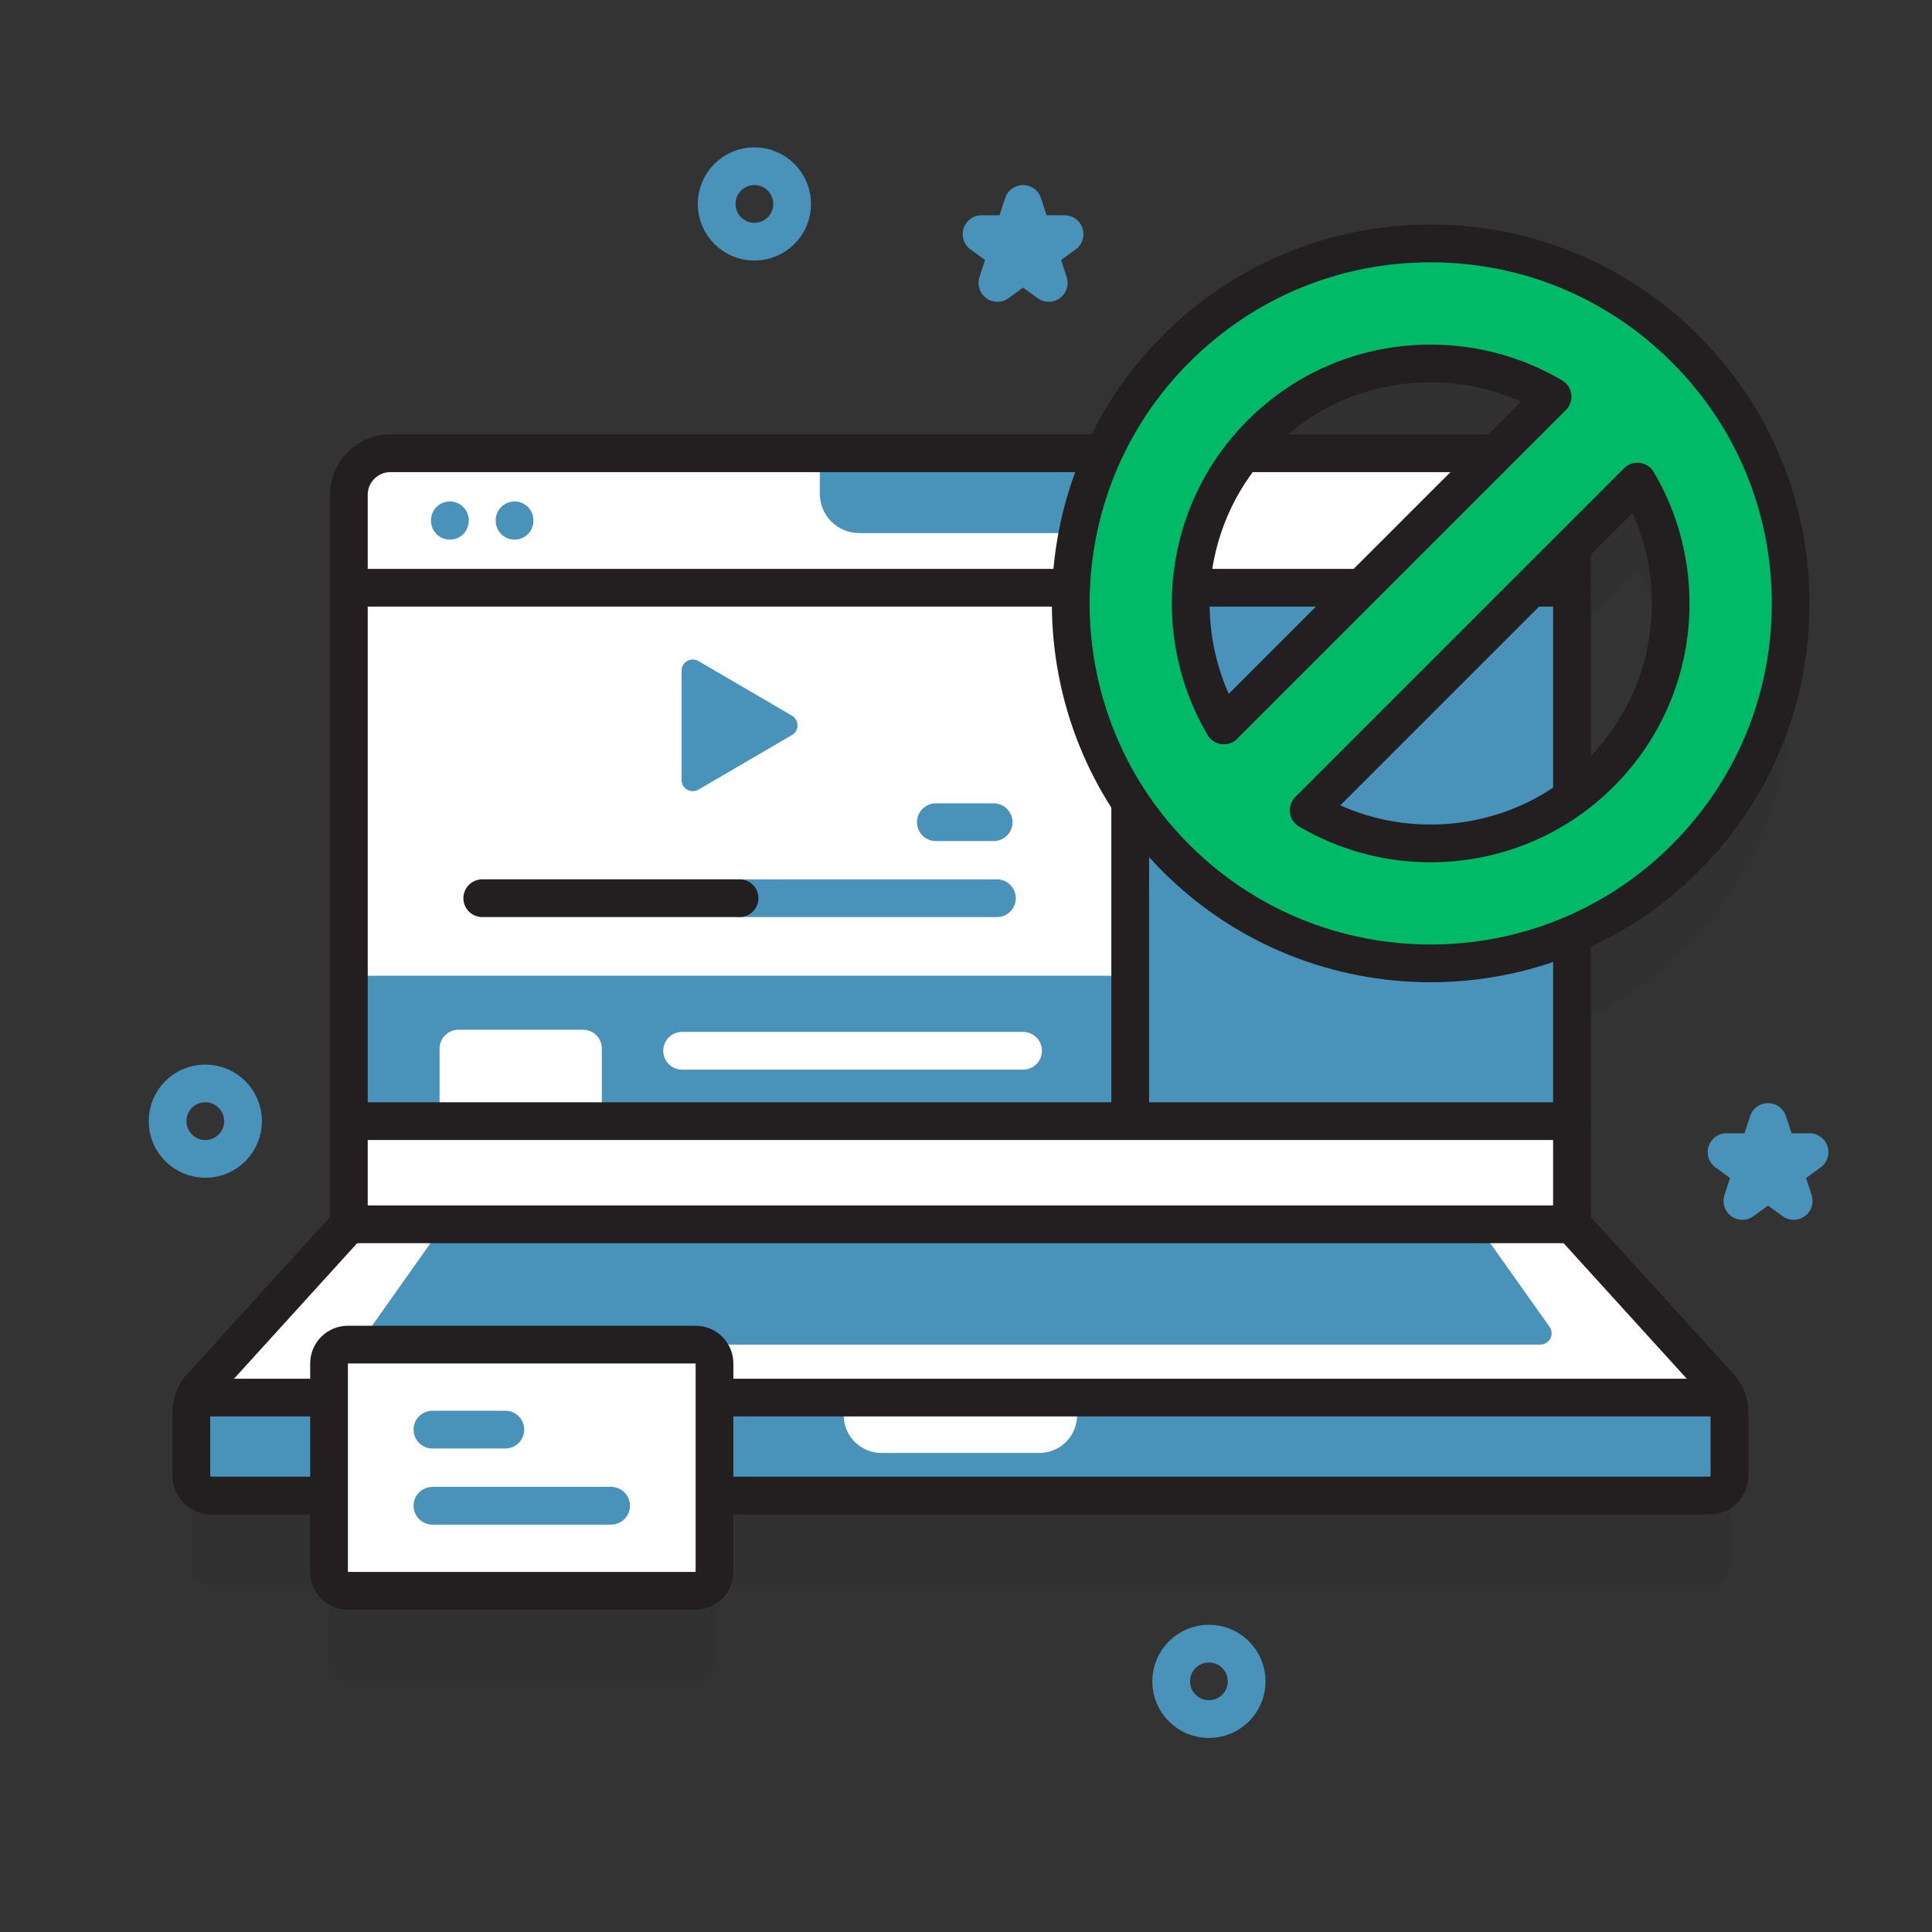
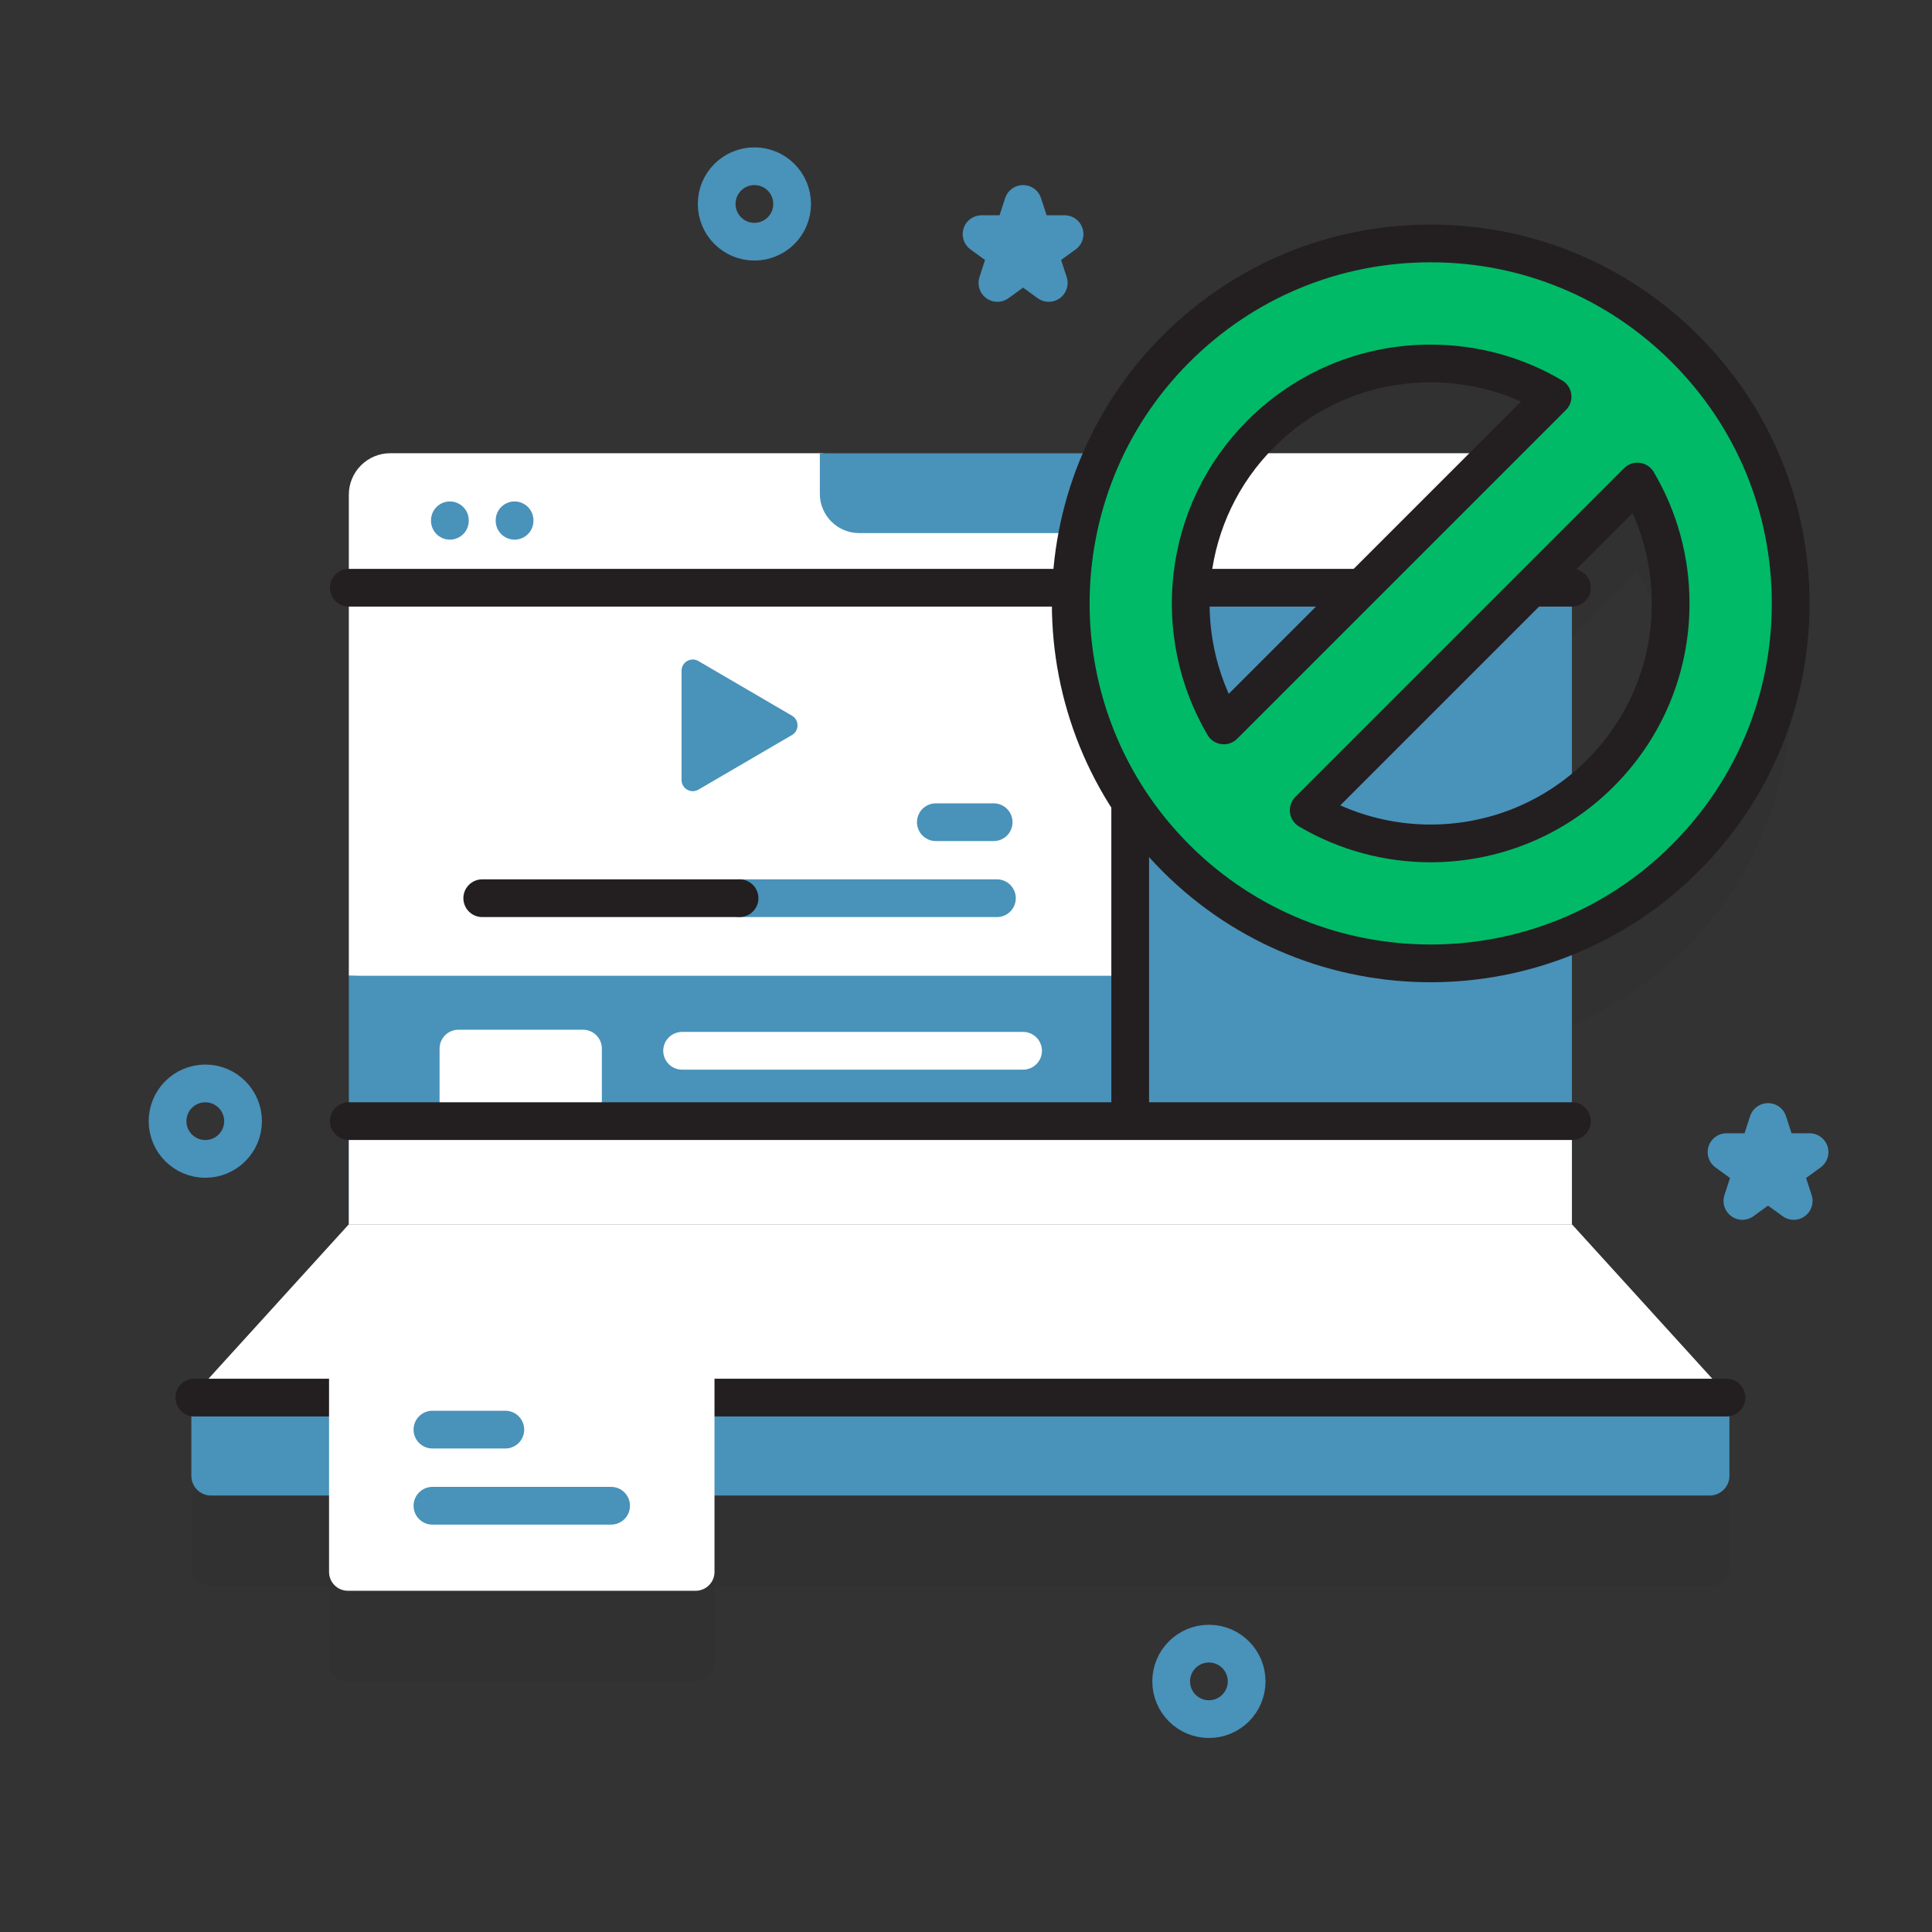
<svg xmlns="http://www.w3.org/2000/svg" width="120" height="120" viewBox="0 0 120 120" fill="none">
  <rect x="0" y="0" width="120" height="120" fill="#333333" stroke="none" />
  <path d="M12.752 71.981C14.046 71.981 15.096 70.932 15.096 69.638C15.096 68.343 14.046 67.294 12.752 67.294C11.457 67.294 10.408 68.343 10.408 69.638C10.408 70.932 11.457 71.981 12.752 71.981Z" stroke="#4992BA" stroke-width="2.344" stroke-linecap="round" stroke-linejoin="round" />
  <path d="M46.857 15.012C48.152 15.012 49.201 13.962 49.201 12.668C49.201 11.374 48.152 10.324 46.857 10.324C45.563 10.324 44.514 11.374 44.514 12.668C44.514 13.962 45.563 15.012 46.857 15.012Z" stroke="#4992BA" stroke-width="2.344" stroke-linecap="round" stroke-linejoin="round" />
  <path d="M75.088 106.777C76.382 106.777 77.432 105.728 77.432 104.433C77.432 103.139 76.382 102.089 75.088 102.089C73.793 102.089 72.744 103.139 72.744 104.433C72.744 105.728 73.793 106.777 75.088 106.777Z" stroke="#4992BA" stroke-width="2.344" stroke-linecap="round" stroke-linejoin="round" />
  <path d="M63.545 12.668L64.154 14.543H66.123L64.529 15.701L65.139 17.573L63.545 16.416L61.951 17.573L62.56 15.701L60.967 14.543H62.935L63.545 12.668Z" stroke="#4992BA" stroke-width="2.344" stroke-linecap="round" stroke-linejoin="round" />
  <path d="M109.816 69.689L110.426 71.561H112.395L110.801 72.719L111.41 74.592L109.816 73.434L108.223 74.592L108.832 72.719L107.238 71.561H109.209L109.816 69.689Z" stroke="#4992BA" stroke-width="2.344" stroke-linecap="round" stroke-linejoin="round" />
  <path opacity="0.1" d="M106.811 91.765L97.638 81.672V63.67C100.195 62.583 102.59 61.003 104.671 58.922C108.895 54.698 111.222 49.083 111.222 43.108C111.222 37.134 108.897 31.519 104.671 27.295C100.448 23.072 94.832 20.744 88.858 20.744C82.884 20.744 77.268 23.072 73.044 27.295C71.111 29.229 69.609 31.43 68.533 33.783H24.245C22.823 33.783 21.667 34.936 21.667 36.361V81.672L12.496 91.765C12.316 91.964 12.17 92.191 12.069 92.435C11.95 92.719 11.887 93.026 11.887 93.34V97.296C11.887 97.971 12.433 98.519 13.108 98.519H20.437V103.263C20.437 103.91 20.962 104.435 21.609 104.435H43.206C43.853 104.435 44.378 103.91 44.378 103.263V98.519H106.199C106.874 98.519 107.423 97.971 107.423 97.296V93.34C107.423 93.026 107.359 92.719 107.24 92.435C107.137 92.191 106.996 91.964 106.813 91.765H106.811ZM97.638 39.6L101.704 35.533C103.047 37.804 103.766 40.401 103.766 43.108C103.766 47.09 102.215 50.833 99.4 53.651C98.844 54.206 98.254 54.71 97.638 55.16V39.602V39.6ZM92.915 33.78H77.231C77.568 33.361 77.927 32.953 78.316 32.564C81.13 29.749 84.876 28.198 88.858 28.198C91.565 28.198 94.162 28.917 96.433 30.26L92.912 33.778L92.915 33.78Z" fill="#231F20" />
  <path d="M97.635 36.507V76.042H70.199L69.496 55.435L70.199 36.507H97.635Z" fill="#4992BA" />
  <path d="M70.2 36.507V60.606L45.933 61.309L21.666 60.606V36.507L45.933 35.804L70.2 36.507Z" fill="white" />
  <path d="M70.202 60.606H21.668V76.044H70.202V60.606Z" fill="#4992BA" />
  <path d="M70.199 69.713V36.507" stroke="#231F20" stroke-width="2.344" stroke-linecap="round" stroke-linejoin="round" />
  <path d="M37.383 69.636H27.303V65.129C27.303 64.483 27.828 63.958 28.475 63.958H36.211C36.858 63.958 37.383 64.483 37.383 65.129V69.636Z" fill="white" />
  <path d="M97.634 69.635H21.666V76.043H97.634V69.635Z" fill="white" />
  <path d="M21.666 69.635H97.634" stroke="#231F20" stroke-width="2.344" stroke-linecap="round" stroke-linejoin="round" />
  <path d="M97.636 30.729V36.506H21.666V30.729C21.666 29.303 22.822 28.15 24.244 28.15H50.921L59.557 28.854L68.379 28.15H95.058C96.481 28.15 97.636 29.303 97.636 30.729Z" fill="white" />
  <path d="M97.636 36.505H21.666" stroke="#231F20" stroke-width="2.344" stroke-linecap="round" stroke-linejoin="round" />
  <path d="M65.934 33.111H53.366C52.016 33.111 50.922 32.017 50.922 30.667V28.152H68.38V30.667C68.38 32.017 67.286 33.111 65.936 33.111H65.934Z" fill="#4992BA" />
  <path d="M107.236 86.807H12.068C12.169 86.563 12.315 86.336 12.495 86.136L21.666 76.044H97.636L106.81 86.136C106.993 86.336 107.133 86.563 107.236 86.807Z" fill="white" />
-   <path d="M96.242 82.407L91.732 76.044H27.572L23.063 82.407C22.732 82.874 23.065 83.516 23.637 83.516H95.67C96.242 83.516 96.574 82.871 96.244 82.407H96.242Z" fill="#4992BA" />
  <path d="M107.418 87.712V91.668C107.418 92.343 106.87 92.891 106.195 92.891H13.106C12.431 92.891 11.885 92.343 11.885 91.668V87.712C11.885 87.398 11.948 87.091 12.068 86.807H107.236C107.355 87.091 107.418 87.398 107.418 87.712Z" fill="#4992BA" />
-   <path d="M64.557 90.247H54.748C53.454 90.247 52.404 89.197 52.404 87.904V86.804H66.9V87.904C66.9 89.197 65.85 90.247 64.557 90.247Z" fill="white" />
  <path d="M12.068 86.807H107.236" stroke="#231F20" stroke-width="2.344" stroke-linecap="round" stroke-linejoin="round" />
-   <path d="M68.381 28.152H24.246C22.823 28.152 21.668 29.308 21.668 30.73V76.044H97.638V30.73C97.638 29.308 96.485 28.152 95.06 28.152H77.231" stroke="#231F20" stroke-width="2.344" stroke-linecap="round" stroke-linejoin="round" />
-   <path d="M21.665 76.046L12.494 86.138C12.314 86.337 12.168 86.564 12.068 86.808C11.948 87.092 11.885 87.399 11.885 87.713V91.669C11.885 92.344 12.431 92.892 13.106 92.892H106.195C106.87 92.892 107.418 92.344 107.418 91.669V87.713C107.418 87.399 107.355 87.092 107.236 86.808C107.132 86.564 106.992 86.337 106.809 86.138L97.635 76.043" stroke="#231F20" stroke-width="2.344" stroke-linecap="round" stroke-linejoin="round" />
  <path d="M104.671 21.671C100.448 17.448 94.832 15.12 88.858 15.12C82.884 15.12 77.268 17.448 73.045 21.671C64.326 30.39 64.326 44.577 73.045 53.298C77.404 57.657 83.132 59.837 88.858 59.837C94.584 59.837 100.312 57.657 104.671 53.298C108.895 49.074 111.222 43.459 111.222 37.484C111.222 31.51 108.897 25.895 104.671 21.671ZM78.316 26.942C81.131 24.128 84.876 22.576 88.858 22.576C91.565 22.576 94.162 23.296 96.433 24.639L76.014 45.057C72.647 39.343 73.413 31.846 78.316 26.942ZM99.4 48.027C96.494 50.933 92.676 52.386 88.858 52.386C86.236 52.386 83.613 51.699 81.285 50.328L101.704 29.91C103.047 32.181 103.767 34.778 103.767 37.484C103.767 41.467 102.215 45.209 99.4 48.027Z" fill="#00BA67" />
  <path d="M104.671 21.671C100.448 17.448 94.832 15.12 88.858 15.12C82.884 15.12 77.268 17.448 73.045 21.671C64.326 30.39 64.326 44.577 73.045 53.298C77.404 57.657 83.132 59.837 88.858 59.837C94.584 59.837 100.312 57.657 104.671 53.298C108.895 49.074 111.222 43.459 111.222 37.484C111.222 31.51 108.897 25.895 104.671 21.671ZM78.316 26.942C81.131 24.128 84.876 22.576 88.858 22.576C91.565 22.576 94.162 23.296 96.433 24.639L76.014 45.057C72.647 39.343 73.413 31.846 78.316 26.942ZM99.4 48.027C96.494 50.933 92.676 52.386 88.858 52.386C86.236 52.386 83.613 51.699 81.285 50.328L101.704 29.91C103.047 32.181 103.767 34.778 103.767 37.484C103.767 41.467 102.215 45.209 99.4 48.027Z" stroke="#231F20" stroke-width="2.344" stroke-linecap="round" stroke-linejoin="round" />
  <path d="M58.127 51.068H61.718" stroke="#4992BA" stroke-width="2.344" stroke-linecap="round" stroke-linejoin="round" />
  <path d="M45.935 55.789H61.92" stroke="#4992BA" stroke-width="2.344" stroke-linecap="round" stroke-linejoin="round" />
  <path d="M29.953 55.789H45.935" stroke="#231F20" stroke-width="2.344" stroke-linecap="round" stroke-linejoin="round" />
  <path d="M42.334 48.449V41.659C42.334 41.122 42.915 40.789 43.379 41.059L49.192 44.453C49.651 44.72 49.651 45.386 49.192 45.653L43.379 49.047C42.915 49.316 42.334 48.983 42.334 48.447V48.449Z" fill="#4992BA" />
  <path d="M63.545 65.266H42.367" stroke="white" stroke-width="2.344" stroke-linecap="round" stroke-linejoin="round" />
  <path d="M27.943 32.346V32.318" stroke="#4992BA" stroke-width="2.344" stroke-linecap="round" stroke-linejoin="round" />
  <path d="M31.961 32.346V32.318" stroke="#4992BA" stroke-width="2.344" stroke-linecap="round" stroke-linejoin="round" />
  <path d="M21.609 98.806H43.207C43.854 98.806 44.379 98.281 44.379 97.634V84.688C44.379 84.041 43.854 83.516 43.207 83.516H21.609C20.962 83.516 20.438 84.041 20.438 84.688V97.634C20.438 98.281 20.962 98.806 21.609 98.806Z" fill="white" />
-   <path d="M21.609 98.806H43.207C43.854 98.806 44.379 98.281 44.379 97.634V84.688C44.379 84.041 43.854 83.516 43.207 83.516H21.609C20.962 83.516 20.438 84.041 20.438 84.688V97.634C20.438 98.281 20.962 98.806 21.609 98.806Z" stroke="#231F20" stroke-width="2.344" stroke-linecap="round" stroke-linejoin="round" />
  <path d="M31.387 88.796H26.859" stroke="#4992BA" stroke-width="2.344" stroke-linecap="round" stroke-linejoin="round" />
  <path d="M37.957 93.525H26.859" stroke="#4992BA" stroke-width="2.344" stroke-linecap="round" stroke-linejoin="round" />
</svg>